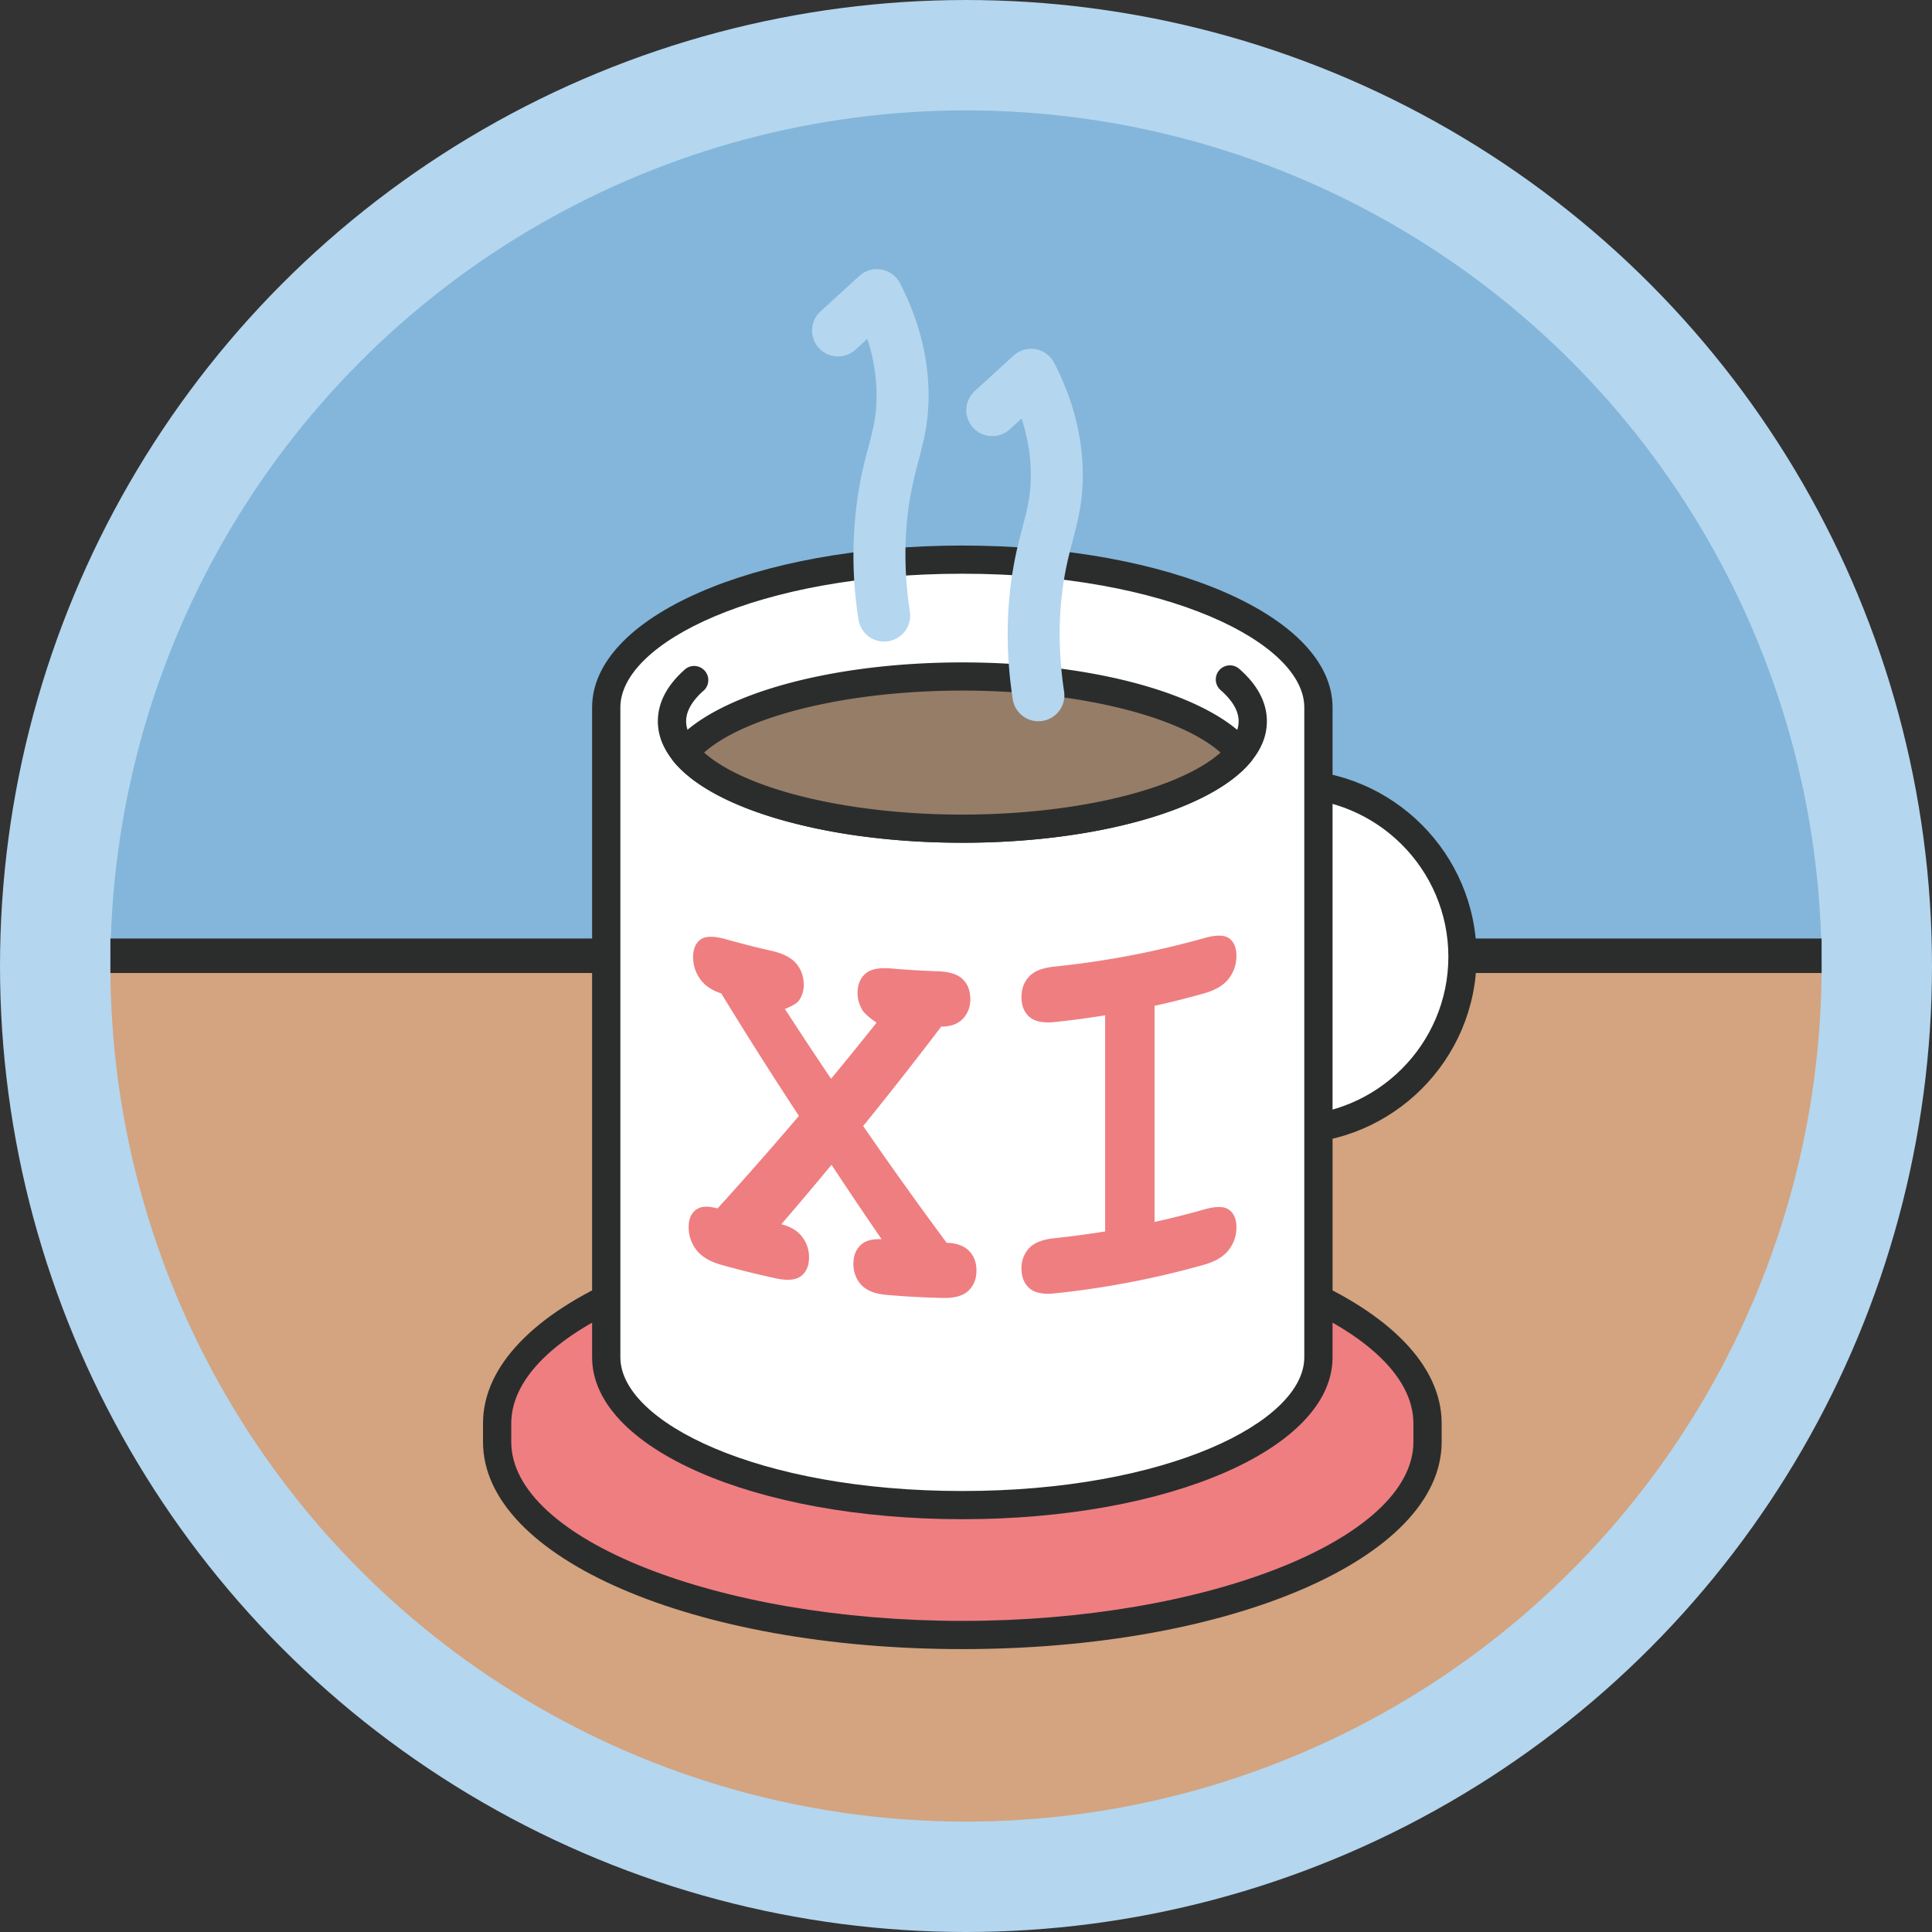
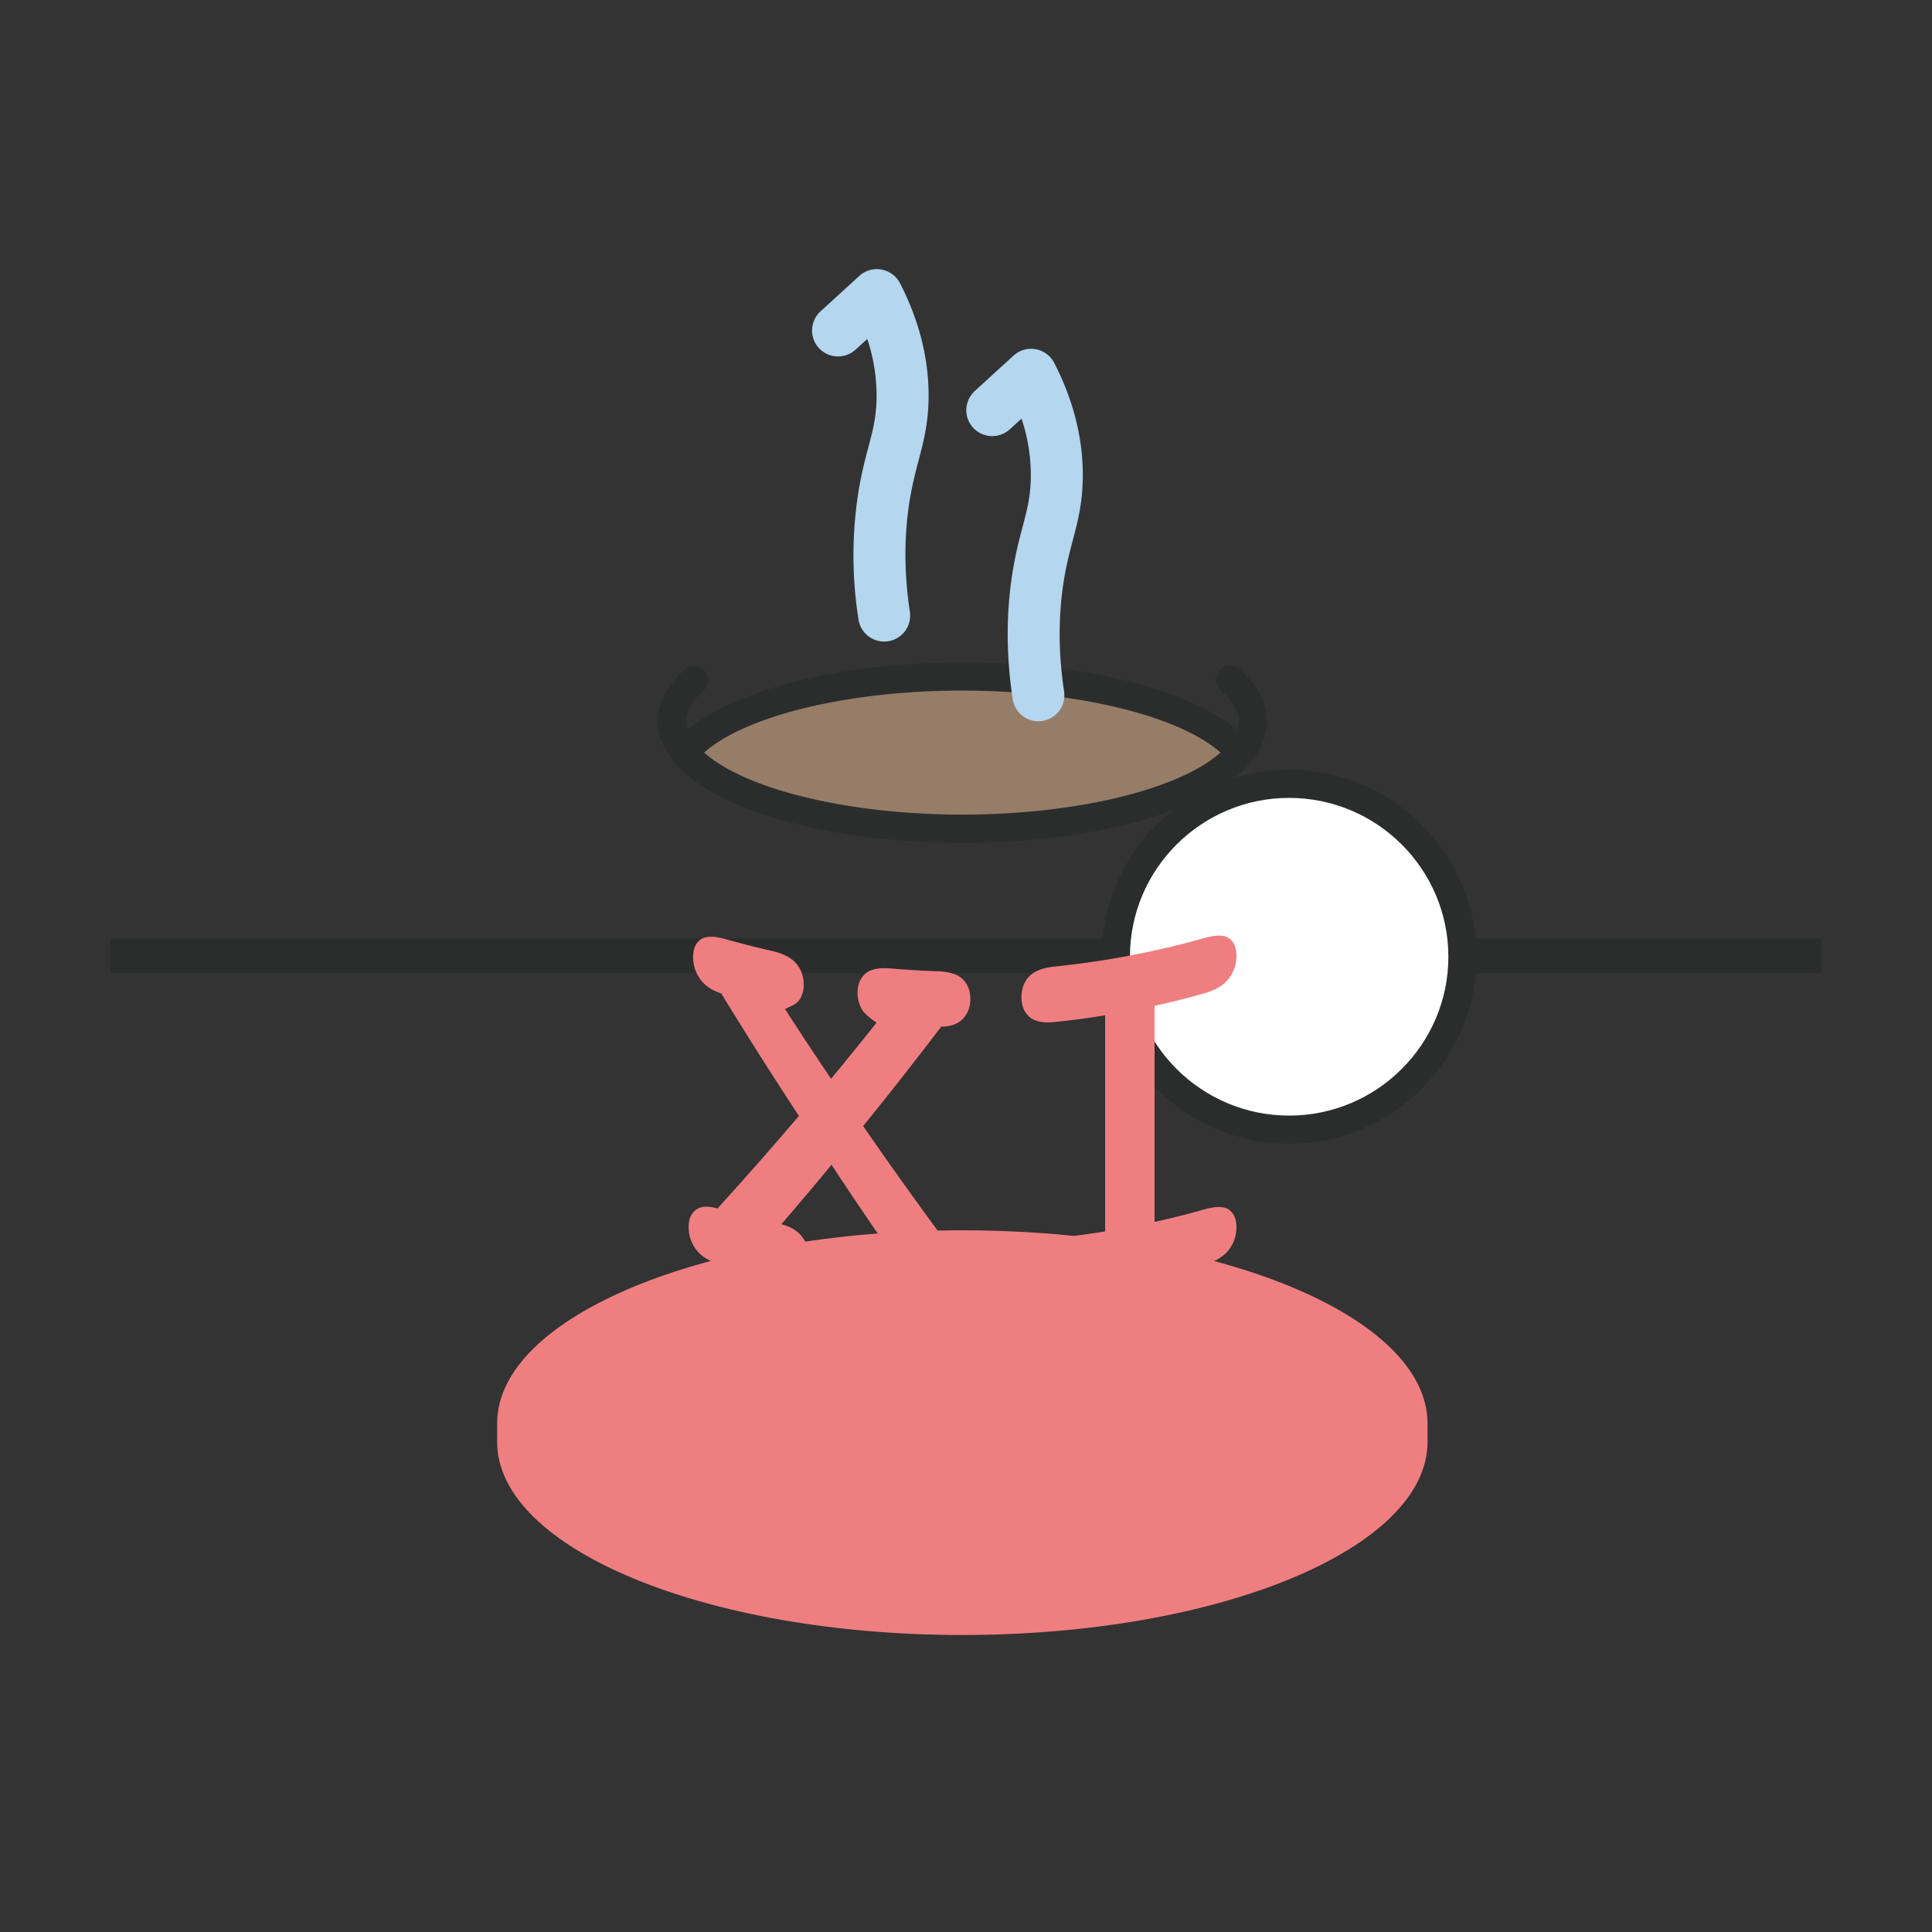
<svg xmlns="http://www.w3.org/2000/svg" width="70" height="70" fill="none">
  <rect width="100%" height="100%" fill="#333333" stroke="none" />
-   <circle cx="35" cy="35" r="33" fill="url(#a)" stroke="#b4d6ef" stroke-width="4" />
  <path stroke="#2b2d2d" stroke-width="1.25" d="M4 34.629h62" />
  <path fill="#ef7e81" d="M34.867 44.577c-9.309 0-16.855 3.133-16.855 6.997v.668c0 3.864 7.546 6.997 16.855 6.997 9.308 0 16.855-3.133 16.855-6.997v-.668c0-3.864-7.547-6.997-16.855-6.997" />
-   <path fill="#2b2d2d" d="M34.867 59.75c-9.738 0-17.367-3.298-17.367-7.508v-.668c0-4.21 7.629-7.508 17.367-7.508s17.367 3.298 17.367 7.508v.668c0 4.21-7.629 7.508-17.367 7.508m0-14.662c-8.859 0-16.343 2.97-16.343 6.486v.668c0 3.516 7.484 6.486 16.343 6.486s16.343-2.97 16.343-6.486v-.668c0-3.517-7.484-6.486-16.343-6.486" />
  <path fill="#fff" d="M46.708 40.932c3.468 0 6.28-2.806 6.28-6.267 0-3.46-2.812-6.266-6.28-6.266s-6.28 2.805-6.28 6.266 2.811 6.267 6.28 6.267" />
  <path fill="#2b2d2d" d="M46.708 41.442c-3.745 0-6.792-3.04-6.792-6.777s3.047-6.777 6.792-6.777 6.791 3.04 6.791 6.777-3.046 6.777-6.791 6.777m0-12.533c-3.18 0-5.768 2.582-5.768 5.755s2.587 5.756 5.768 5.756 5.769-2.582 5.769-5.756-2.588-5.755-5.77-5.755" />
-   <path fill="#fff" d="M34.867 20.275c-7.125 0-12.902 2.399-12.902 5.356v23.546c0 2.958 5.776 5.355 12.902 5.355s12.901-2.398 12.901-5.355V25.63c0-2.958-5.776-5.356-12.901-5.356" />
-   <path fill="#2b2d2d" d="M34.867 55.044c-7.522 0-13.414-2.576-13.414-5.866V25.632c0-3.29 5.892-5.866 13.414-5.866s13.414 2.577 13.414 5.866v23.546c0 3.29-5.893 5.866-13.414 5.866m0-34.257c-7.411 0-12.39 2.505-12.39 4.844v23.546c0 2.34 4.978 4.845 12.39 4.845s12.39-2.505 12.39-4.845V25.631c0-2.339-4.978-4.844-12.39-4.844" />
  <path fill="#ef7e81" d="M34.103 37.196q.514 0 .784-.284a1 1 0 0 0 .27-.714q0-.45-.278-.721c-.187-.182-.498-.275-.935-.287a33 33 0 0 1-1.663-.101q-.654-.056-.932.194-.276.252-.278.691 0 .332.176.626.115.18.512.454-.826 1.038-1.648 2.032-.838-1.243-1.672-2.53.392-.156.507-.302a.95.95 0 0 0 .175-.573q0-.45-.275-.774c-.184-.217-.492-.368-.92-.463a33 33 0 0 1-1.637-.417c-.426-.117-.727-.117-.906.013q-.27.194-.27.642 0 .43.253.788.251.357.767.524 1.395 2.282 2.813 4.437a134 134 0 0 1-2.95 3.354q-.516-.15-.78.048-.265.199-.265.628 0 .45.27.813c.18.243.48.43.904.55q.99.279 1.991.494c.43.092.738.057.922-.094q.275-.228.275-.668 0-.42-.254-.749-.254-.328-.751-.45.907-1.051 1.82-2.155a157 157 0 0 0 1.816 2.698q-.513-.029-.767.217-.256.25-.256.668 0 .45.278.76c.185.208.492.335.922.371q1.02.09 2.044.111c.437.01.749-.085.934-.272q.28-.28.28-.72t-.27-.714q-.27-.276-.811-.293a153 153 0 0 1-3.024-4.229q1.411-1.74 2.83-3.605zM43.624 35.993c.424-.12.725-.306.905-.548q.27-.364.269-.814 0-.448-.27-.637c-.178-.126-.479-.123-.904-.003a32 32 0 0 1-5.405 1.028c-.435.045-.746.162-.931.362q-.28.299-.278.747 0 .45.278.708c.186.17.496.24.931.194a32 32 0 0 0 1.822-.243v7.83q-.908.147-1.822.243c-.435.045-.746.163-.931.362a1.04 1.04 0 0 0-.278.737q0 .451.278.707c.186.172.496.24.931.195 1.821-.19 3.63-.536 5.405-1.037.424-.12.725-.307.905-.549q.27-.362.269-.803 0-.448-.27-.642c-.178-.129-.479-.128-.904-.008q-.89.252-1.792.451v-7.83q.901-.199 1.792-.45" />
  <path fill="#2b2d2d" d="M34.868 30.534c-1.182 0-2.345-.07-3.454-.21a21 21 0 0 1-3.005-.589c-.917-.255-1.72-.562-2.388-.912-.705-.371-1.249-.786-1.615-1.233a3 3 0 0 1-.237-.331 2.5 2.5 0 0 1-.18-.355 2.019 2.019 0 0 1-.154-.771c0-.679.338-1.317 1.002-1.897a.513.513 0 0 1 .675.77c-.432.377-.652.757-.652 1.128a1 1 0 0 0 .02.192q.02.097.06.197.04.102.104.205.066.106.154.214c.28.343.719.67 1.301.977.603.317 1.338.598 2.186.833.869.242 1.83.43 2.858.56 1.067.134 2.186.201 3.326.201a27 27 0 0 0 3.326-.202 20 20 0 0 0 2.857-.559c.847-.235 1.582-.516 2.186-.832.584-.307 1.021-.635 1.302-.977q.09-.108.154-.215.063-.104.105-.206a1 1 0 0 0 .079-.39c0-.37-.22-.75-.653-1.128a.511.511 0 1 1 .675-.77c.665.581 1.001 1.22 1.001 1.898a2 2 0 0 1-.152.771q-.074.181-.18.355a3 3 0 0 1-.239.332c-.367.446-.91.862-1.616 1.232-.667.35-1.47.658-2.388.913-.916.255-1.927.452-3.003.588-1.11.14-2.272.21-3.454.21z" />
  <path fill="#967d68" d="M44.933 27.266c-1.312 1.596-5.322 2.757-10.066 2.757s-8.757-1.16-10.066-2.757c1.309-1.597 5.32-2.758 10.066-2.758s8.757 1.161 10.066 2.758" />
  <path fill="#2b2d2d" d="M34.867 30.534c-4.814 0-9.018-1.184-10.462-2.944a.51.51 0 0 1 0-.647C25.849 25.182 30.053 24 34.867 24s9.018 1.184 10.462 2.944a.51.51 0 0 1 0 .648c-1.447 1.761-5.651 2.943-10.462 2.943m-9.356-3.268c1.508 1.338 5.227 2.247 9.356 2.247s7.845-.909 9.356-2.247c-1.51-1.338-5.228-2.246-9.356-2.246s-7.847.908-9.356 2.246" />
  <path fill="#b4d6ef" d="M32.035 23.245a.94.94 0 0 1-.93-.8 14.8 14.8 0 0 1 .002-4.648c.11-.669.242-1.17.36-1.61.149-.563.266-1.007.29-1.64a6.5 6.5 0 0 0-.334-2.266l-.424.387a.943.943 0 0 1-1.33-.059.94.94 0 0 1 .059-1.327l1.408-1.286a.944.944 0 0 1 1.473.265c.738 1.436 1.084 2.903 1.03 4.358-.033.84-.189 1.427-.353 2.048-.11.42-.226.854-.322 1.435-.212 1.292-.211 2.659.002 4.062a.94.94 0 0 1-.932 1.081zM37.623 26.132a.94.94 0 0 1-.93-.799c-.243-1.597-.243-3.162.002-4.649.11-.669.242-1.169.36-1.61.148-.562.265-1.006.29-1.64a6.4 6.4 0 0 0-.334-2.266l-.424.387a.943.943 0 0 1-1.33-.059.94.94 0 0 1 .059-1.327l1.408-1.286a.944.944 0 0 1 1.473.265c.738 1.437 1.084 2.903 1.029 4.358-.032.84-.188 1.427-.352 2.049-.11.42-.226.854-.322 1.434-.212 1.293-.211 2.66.002 4.063a.94.94 0 0 1-.933 1.08z" />
  <defs>
    <linearGradient id="a" x1="35" x2="35" y1="0" y2="70" gradientUnits="userSpaceOnUse">
      <stop offset=".5" stop-color="#83b6da" />
      <stop offset=".5" stop-color="#d3a47f" />
    </linearGradient>
  </defs>
</svg>